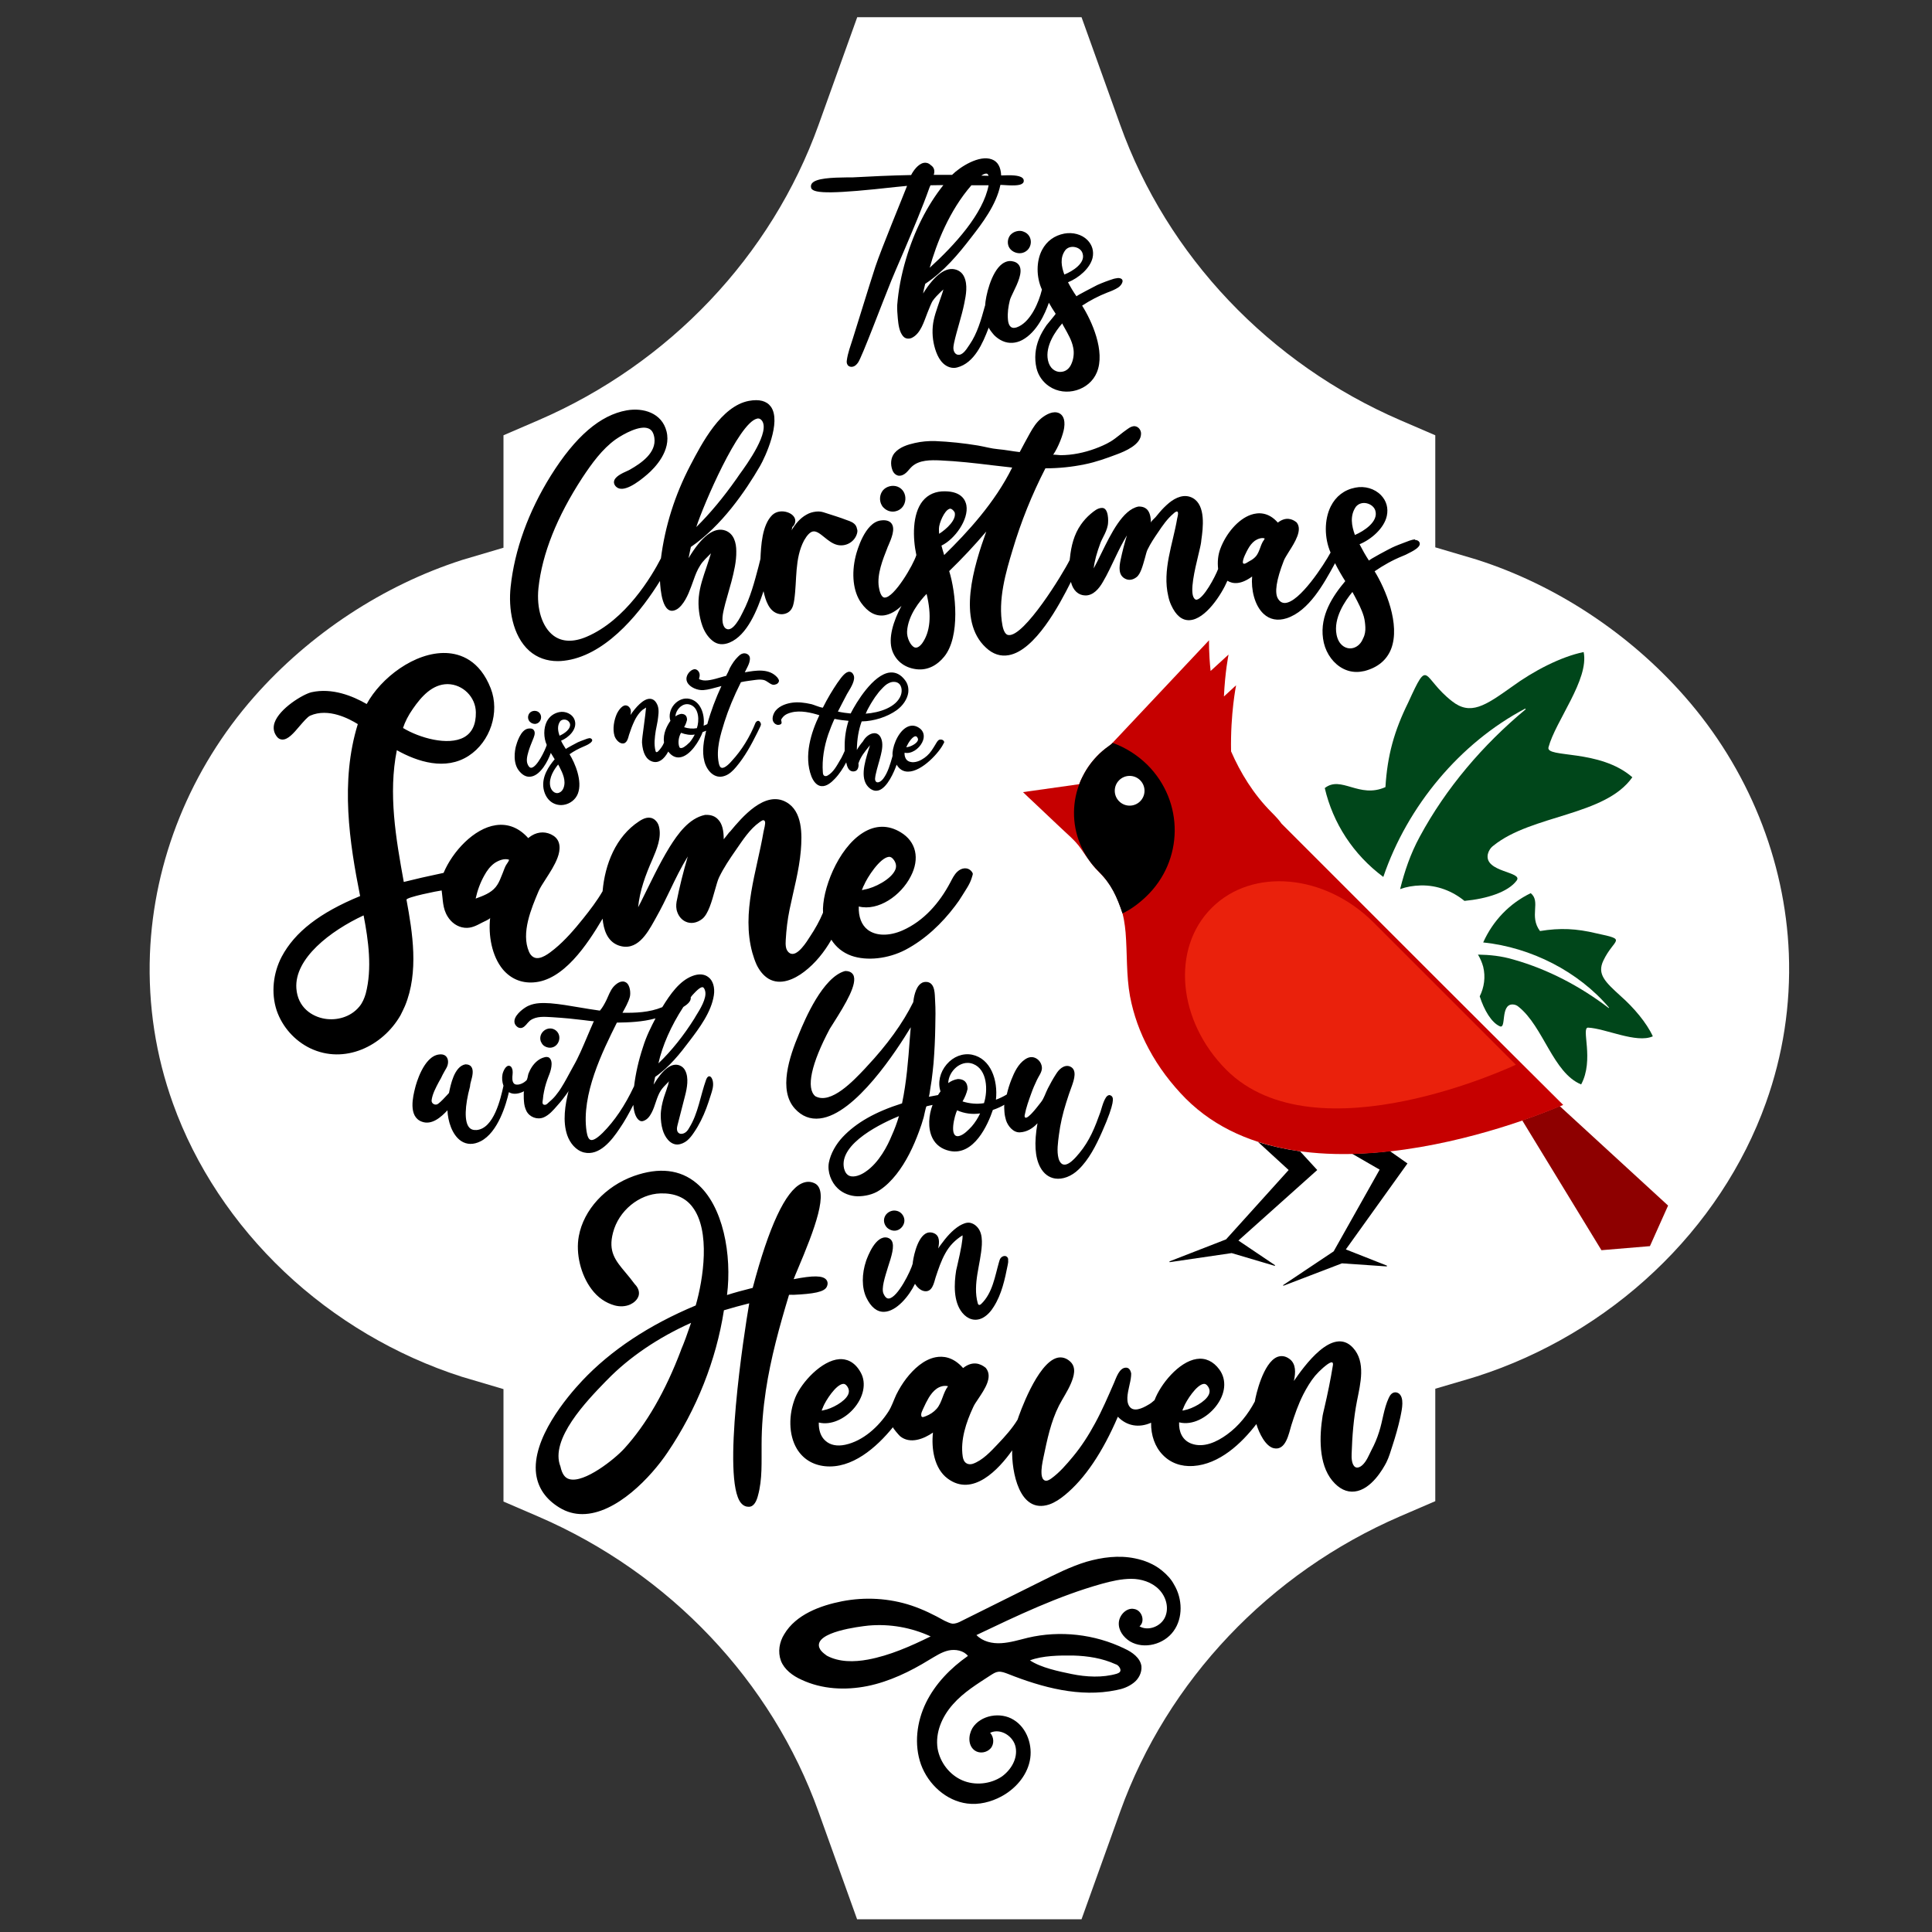
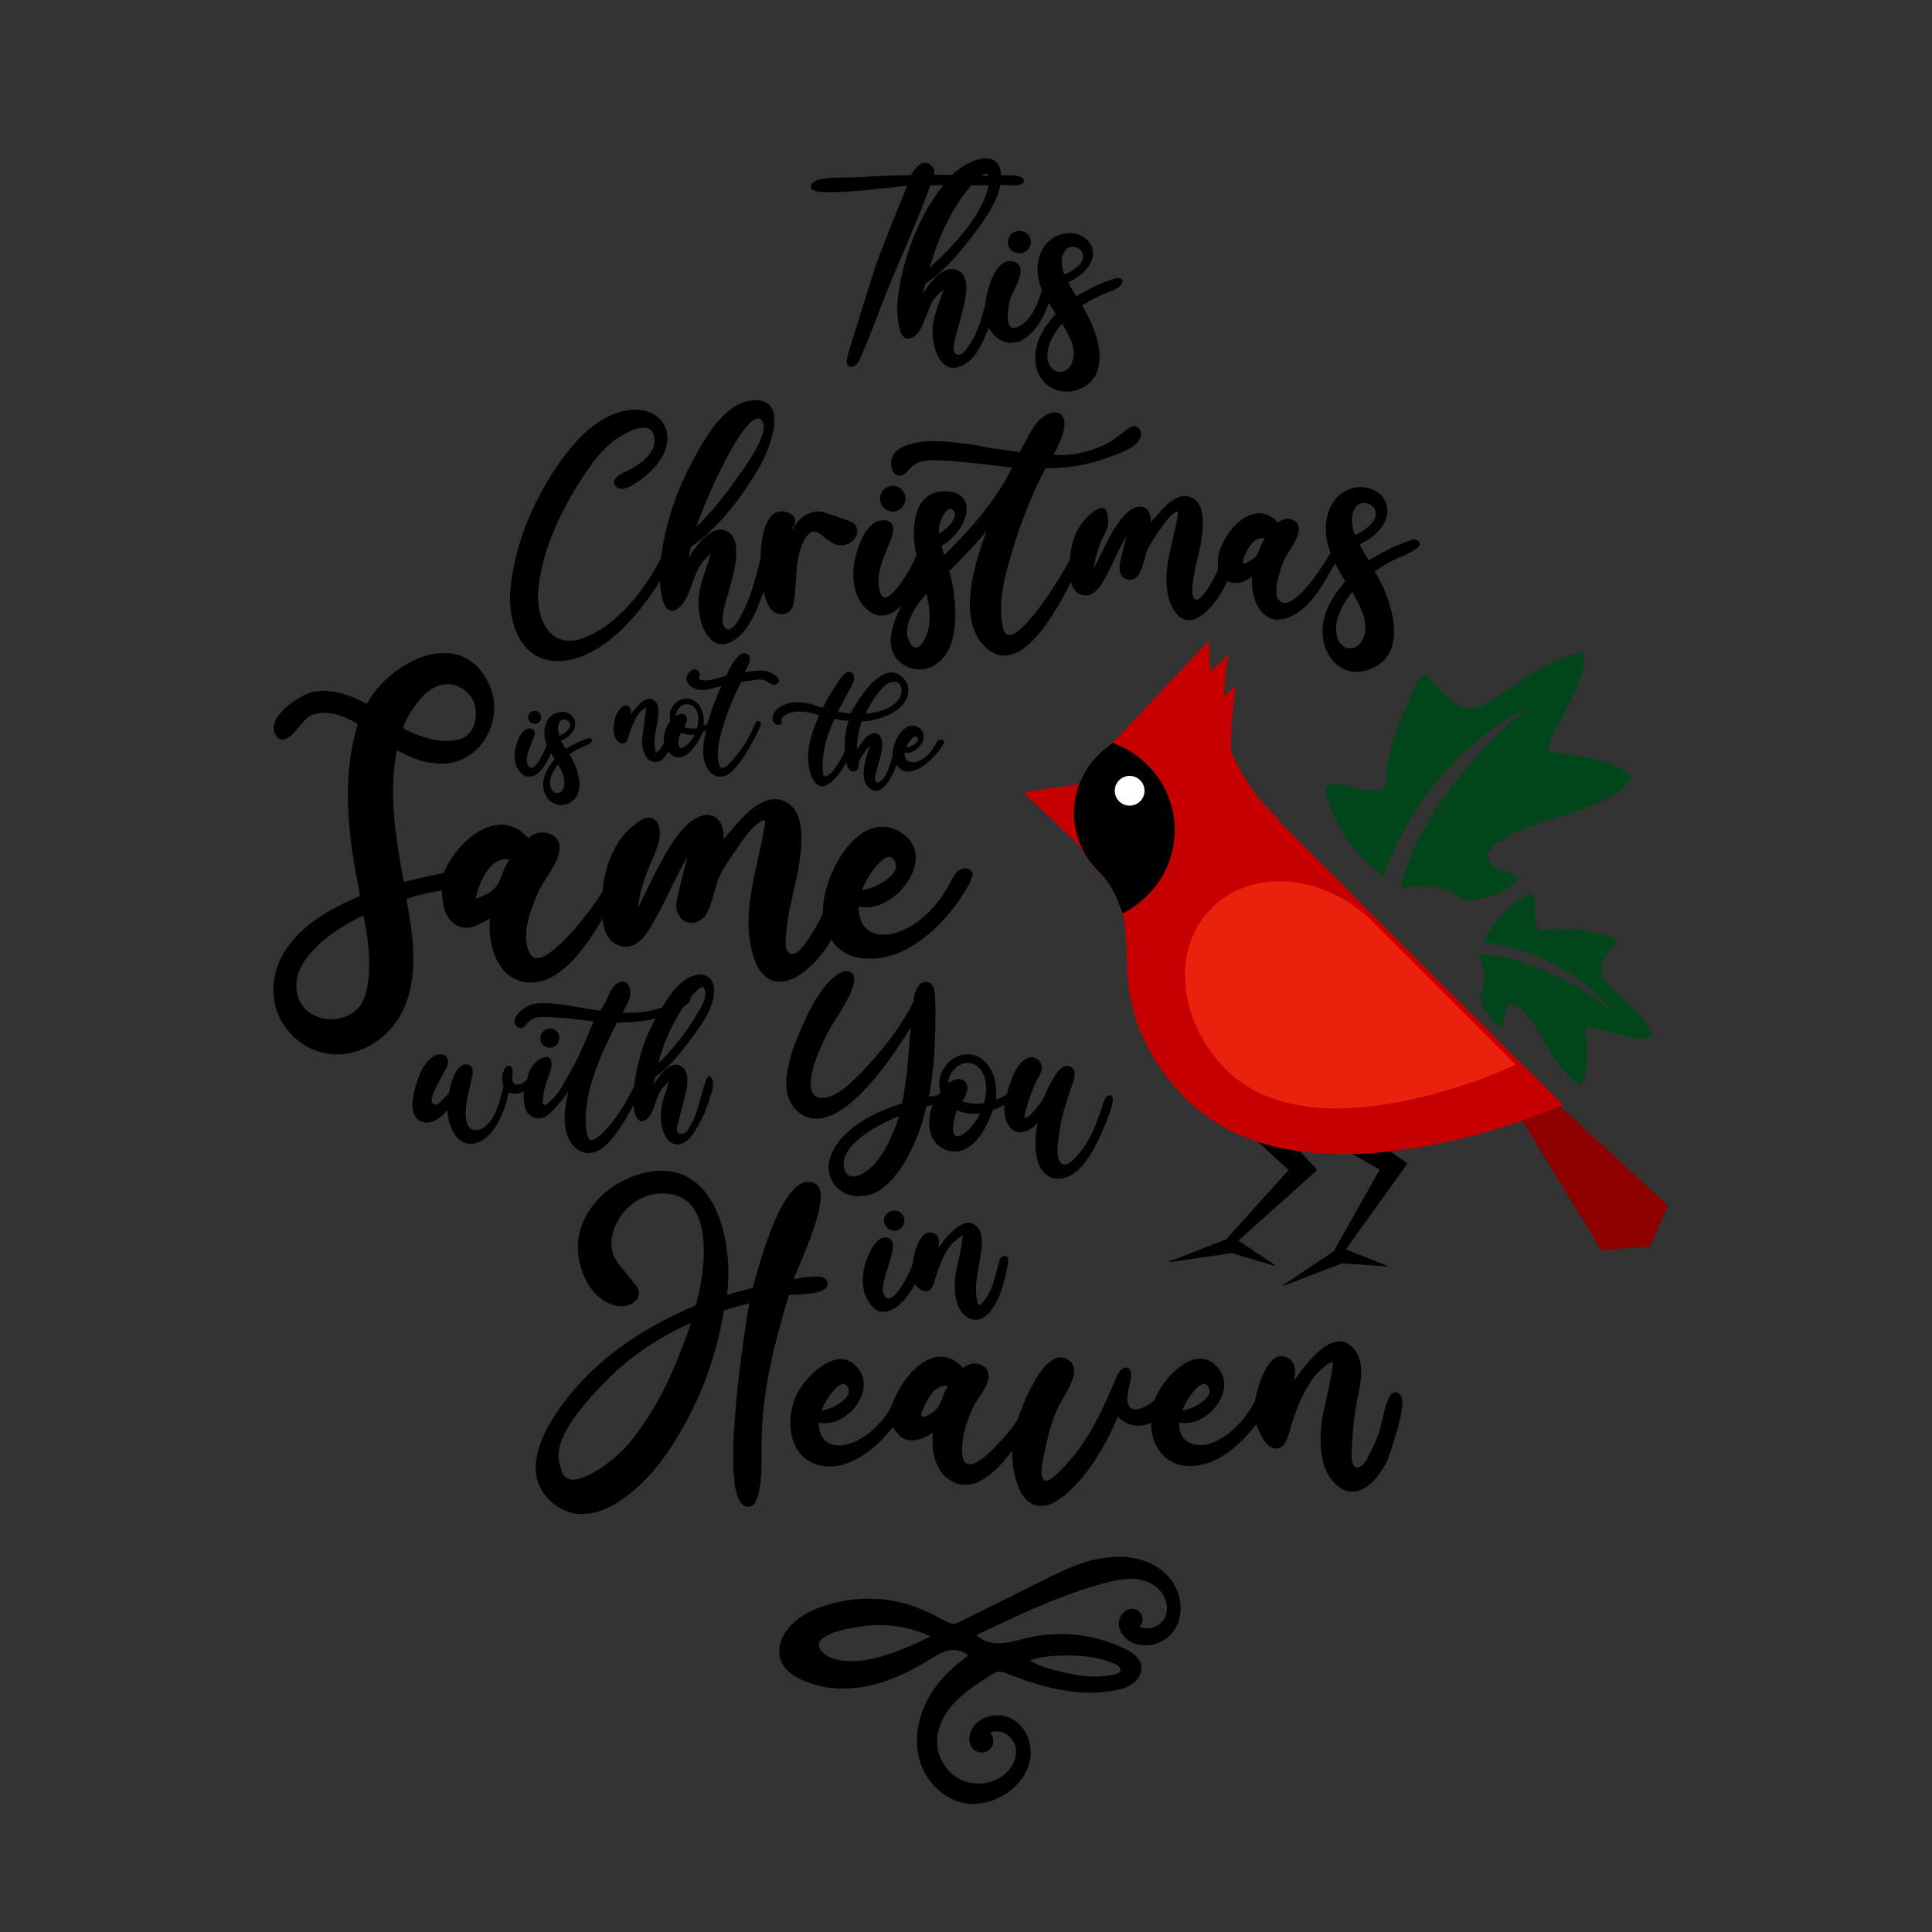
<svg xmlns="http://www.w3.org/2000/svg" version="1.1" id="Layer_1" x="0px" y="0px" width="1000px" height="1000px" viewBox="0 0 1000 1000" style="enable-background:new 0 0 1000 1000;" xml:space="preserve">
  <rect x="0" y="0" width="1000" height="1000" fill="#333333" stroke="none" />
  <style type="text/css">
	.st0{fill:#FFFFFF;}
	.st1{fill:#8E0000;}
	.st2{fill:#C60000;}
	.st3{fill:#EA210C;}
	.st4{fill:#00461A;}
</style>
  <g>
-     <path class="st0" d="M443.7,993.6l-20-55.7c-24.3-67.9-77.2-123.6-145-152.9l-18.1-7.8V719c-16-4.7-20.3-6-21.6-6.4l0,0   c-34-10.9-65.8-29.7-91.8-54.3c-26.1-24.7-46.1-54.8-57.7-87.2c-8.9-24.8-12.9-50.8-11.9-77.3c1.9-48.5,21-95.7,53.9-133.1   c28.7-32.6,66.8-57.7,107.5-70.8l0.3-0.1l21.3-6.3v-58.2l18.1-7.8c67.8-29.3,120.6-85,145-152.9l20-55.7h116.1l20,55.7   c24.3,67.9,77.2,123.6,145,152.9l18.1,7.8v58l21.3,6.3l0.3,0.1c40.7,13,78.9,38.2,107.5,70.8c32.8,37.3,52,84.6,53.9,133.1   c1,26.5-3,52.5-11.9,77.3c-11.6,32.4-31.6,62.6-57.7,87.2c-26,24.6-57.8,43.4-91.8,54.3l0,0c-0.8,0.3-4.2,1.3-21.6,6.4V777   l-18.1,7.8c-67.8,29.3-120.6,85-145,152.9l-20,55.7H443.7V993.6z" />
    <path d="M714.1,605.4l-14.2-8.2c6.6-0.2,13.1-0.6,19.5-1.4l9.1,6.4l-31.9,44.5l21.3,8.4l-0.1,0.4l-23.2-1.6l-30.3,11.6l-0.2-0.3   l26.2-17.5L714.1,605.4z M634.6,641.5l-29.3,11.4l0.1,0.4l32.1-4.7l22.3,6.6l0.2-0.3l-19-12.8l40.8-36.5l-8.9-9.7   c-7.4-1-14.7-2.6-21.7-4.8l15.8,14.5L634.6,641.5z" />
    <path d="M526.2,119.7c1.2-0.3,2.5-0.3,3.6,0.2c5.3,1.9,4.9,9.5-0.6,11c-2.4,0.6-5.2-0.4-6.6-2.4c-1.4-2-1.2-4.9,0.3-6.8   C523.8,120.7,524.9,120,526.2,119.7z M578.8,148.8c-1.7,1.1-3.7,1.9-5.6,2.6c-4.6,1.8-9,4.1-13.1,6.8c4.9,7.7,12.2,23.7,7.6,34.6   c-3.8,9.2-16.1,12.9-24.6,7.2c-3.3-2.2-5.7-5.6-6.6-9.4c-1.2-5.1-0.7-10.4,1.3-15.3c1-2.5,2.4-4.8,3.9-7c0.4-0.6,4.8-5.7,4.7-5.9   c-1.2-1.8-2.4-3.7-3.5-5.7c-2,5.7-6.2,15.2-13.8,19.3c-3.2,1.7-6.9,2-10.2,0.5c-1.6-0.7-3.1-1.8-4.3-3c-0.6-0.7-1.2-1.4-1.7-2.1   c-0.2-0.3-1.3-1.7-1.1-2c-0.1,0.2-0.1,0.4-0.2,0.6c-2.9,7.5-7.2,17.9-16.2,20.2c-2.6,0.7-5.3-0.3-7.2-2.1c-1.7-1.6-2.8-3.7-3.6-5.8   c-1.6-4.3-2.2-8.8-1.8-13.4c0.4-4.5,2.1-8.8,3.5-13c0.7-2.1,1.5-4.1,2-6.1c-0.4,0.4-0.8,0.8-1.3,1.2c-1.5,1.5-3.1,3-4.3,4.8   c-0.6,0.9-1.6,3.5-2.7,6.2c-1.7,4.2-3.4,10.7-8.1,12.9c-1.4,0.6-3,0.5-4.1-0.5c-2.4-2.3-2.8-6.6-3.1-9.6c-0.2-2.3-0.4-4.7-0.3-6.9   c0.6-7.7,2.1-15.6,4.5-23.7c4.3-14.6,11-27.9,19.4-38.4c-2.2,0-4.5,0.1-6.7,0.1c-0.1,0.3-0.2,0.6-0.4,0.9c-3.9,11-8.6,22-13.1,32.6   c-1.5,3.6-3.1,7.1-4.6,10.7c-0.7,1.7-1.4,3.3-2.1,5c-4.6,11.2-15.3,39.9-17.3,42.6c-0.6,0.8-1.2,1.5-2.1,1.9   c-0.9,0.4-2,0.4-2.8-0.2c-0.8-0.6-1.1-1.8-0.9-2.8c0.5-3.9,2-7.8,3.2-11.6c3.9-12.3,7.6-24.7,11.6-37c3.1-9.3,14.2-36.1,16.4-41.8   c-1.4,0.1-3.5,0.4-6,0.6c-31.4,3.5-42.4,3.6-43.6,0.6c-0.3-0.9-0.2-1.7,0.3-2.4c2-2.8,10.4-3.1,18.8-3.2c1.1,0,1.9,0,2.5,0   c9.1-0.5,19.7-1,30.1-1.2c1-2,3.5-5.7,6.5-6.3c0.9-0.2,2.4-0.1,3.7,1.2c1.7,1.1,2.2,2.9,1.5,5c3.2,0,6.3,0,9.5,0   c4.1-4.1,14.1-10.5,20.6-8c3,1.1,4.6,3.9,4.8,8.3c0.1,0,0.2,0,0.3,0c4.5-0.2,9-0.2,10.7,1.3c0.5,0.4,0.7,0.9,0.7,1.5   c0,0.5-0.2,1-0.6,1.3c-1.4,1.3-5.3,1.2-11.1,0.8c-0.1,0-0.3,0-0.4,0c-2.1,10.4-9.6,20.1-15.1,27.2c-6.7,8.7-14.1,17.6-23.8,24   l-0.3,1.2c-0.3,1.2-0.6,2.5-0.8,3.8c6.1-9.8,12-14,17.1-12.3c1.9,0.6,3.3,1.9,4.1,3.6c2,4.2,1,9.5,0.1,13.9   c-1.4,6.9-3.8,13.6-5.3,20.5c-0.2,1-0.4,2.1-0.3,3.1c0.3,2.6,2.5,3.9,4.7,2.2c1.6-1.2,2.6-3,3.7-4.6c3.9-5.7,5.9-12.7,7.8-19.6   l0.2-0.6c0.2-4.5,3-17.2,8.8-21.5c1.8-1.3,3.7-1.8,5.6-1.3c1.6,0.3,2.8,1.2,3.4,2.4c1.7,3.3-1,9-3.2,13.5c-0.8,1.7-1.6,3.3-1.8,4.2   c-0.8,3.2-1.3,6.6-1,9.9c0.1,1.2,0.3,2.6,1.2,3.6c1.2,1.4,3.2,0.7,4.6,0c6-3,10.1-12,11.8-19c-3-6.5-3-14.8,0.1-20.6   c2.4-4.5,6.3-7.4,11.5-8.4c4.4-0.8,9,0.4,11.9,3.3c2.5,2.5,3.5,5.8,2.7,9.3c-1.3,5.4-7.2,10.4-12.7,12.6c1.3,2.5,2.8,5,4.4,7.3   c-0.2-0.3,9.9-5.4,10.8-5.9c2.7-1.2,5.6-2.3,8.5-3.2c0.5-0.1,1.3-0.3,2.2-0.4C582.6,144,580.9,147.4,578.8,148.8z M555.5,180   c-0.7-3.8-2.8-7.3-4.7-10.7c-0.4-0.6-0.7-1.3-1-1.9c-3.4,3.9-8.9,11.6-7.4,19c0.9,4.4,3.8,6,6.1,6.1c3.2,0.1,5.2-1.9,6.2-4.5   C555.8,185.4,556,182.3,555.5,180z M556.4,127.9c-2-0.4-3.9,0.2-5,1.6c-2.9,3.9-2,8.5-0.5,12.6c4.3-1.7,10.9-5.9,9.5-10.7   C560,129.6,558.4,128.3,556.4,127.9z M511.7,95.9c-3,0-5.9,0-8.9,0c-11.5,13.2-18.1,30.2-21.6,42.7   C494.2,126.8,508.9,110.6,511.7,95.9z M511.7,91c-0.2-0.6-0.5-0.9-0.8-1.1c-0.6-0.2-1.7,0.1-3,1C509.2,90.9,510.4,91,511.7,91z    M443.6,276.1c-1.2,4.3-5.6,6.9-10,6c-2.7-0.6-4.9-2.4-7-4.1c-2.1-1.7-4.1-3.3-5.9-2.9c-1.4,0.3-2.9,1.8-4.5,4.6   c-5,9.4-3.6,20.6-5.1,30.8c-0.3,2-0.7,4.1-2.1,5.6c-1.4,1.5-3.7,2.1-5.7,1.7c-5.3-1.1-7.1-7.2-8.1-11.8   c-3.2,9.6-8.4,22.8-17.6,26.6c-3.2,1.3-6.3,1.2-9-1.1c-2.4-2-4.1-4.8-5.1-7.7c-1.6-4.5-2.3-10.2-1.8-14.9c0.5-5.3,2.3-10.4,4-15.4   c0.8-2.5,1.6-4.8,2.3-7.1c-2,2.1-4.1,3.8-5.6,6.3c-1.5,2.3-2.5,4.9-3.4,7.5c-1.7,4.6-3.2,9.4-6.3,13.1c-0.8,0.9-1.7,1.8-2.8,2.3   c-7.2,3.5-8.1-11-8.3-14.9c-9.1,14.7-25.7,36.2-46.1,40.7c-2.4,0.5-4.7,0.8-6.8,0.8c-5.7,0-10.7-1.8-14.7-5.3   c-8.9-7.9-10.9-22.3-9.7-33.1c2-19.1,9.2-39,20.8-57.6c12.7-20.3,25.6-31.4,39.3-33.8c8.5-1.5,18.2,1.3,20.6,10.9   c2.5,10-6,18.8-9.8,22.1c-5.4,4.7-12.6,9.7-16.1,6.7c-1.2-1-1.4-2.1-1.3-2.8c0.3-2.5,3.8-4.2,7.2-5.7c0.5-0.2,0.8-0.4,1-0.5   c6-3.4,13.8-8.8,12.7-16.5c-0.4-2.5-1.3-4.1-3-4.8c-4.4-1.9-12.8,2.7-17,5.6c-7,5-12.4,12.5-17.3,19.9   c-13.1,20.1-20.8,39.3-22.7,57.1c-1.1,10.6,1.9,20.2,7.8,24.6c4.4,3.3,10.3,3.5,17.1,0.6c20.2-8.6,33.6-31.1,38.5-40.6   c2.1-16.6,7.2-32.8,15.2-48.1c6-11.5,16-30.7,30.3-33.4c5.4-1,9.2,0,11.4,3c5.6,7.8-3,26.2-5.6,30.7c-7.6,13.1-19.9,31-35.8,41.9   l-0.3,1.4c-0.3,1.4-0.6,2.9-0.9,4.4c6.8-11.4,13.3-16.3,19-14.3c4.5,1.6,5.7,6.4,5.7,10.7c0.1,5.3-1.2,10.6-2.5,15.7   c-1,3.8-2.2,7.6-3.2,11.4c-0.8,3.4-2.2,7.7-1,11.1c0.3,0.8,0.7,1.5,1.4,1.9c3.5,2.1,7.6-6.3,8.7-8.6c3.9-7.5,6-15.6,8.1-23.5   c0.3-1.3,0.7-2.7,1-4c0.3-6.7,0.8-17.5,6.1-22.7c2.3-2.2,5.5-2.2,7.7-1.5c2.3,0.7,3.9,2.2,4.2,3.9c0.1,0.8,0.1,2.3-1.5,3.8   c-0.1,0.6-0.2,1.1-0.4,1.7c1.9-3.2,4.4-6.3,7.7-8.1c1.5-0.9,3.2-1.4,5-1.6c1.9-0.2,3.2,0.1,4.9,0.7c3.7,1.2,7.4,2.3,11,3.7   c1.8,0.6,3.7,1.3,4.7,2.9c0.3,0.5,0.5,1.1,0.6,1.7C443.9,274.5,443.8,275.3,443.6,276.1z M381.3,247.7c0.3-0.5,0.8-1.1,1.3-1.9   c4.1-5.6,16.4-22.7,11.6-28.3c-0.6-0.6-1.1-0.9-1.8-0.9c-0.2,0-0.4,0-0.6,0.1c-9.5,2.2-27.7,44.6-31.4,56.1   C367.5,265.8,374.4,257.5,381.3,247.7z M463.7,264.6c6.1-1.5,6.7-10.4,0.9-12.7c-2.6-1-5.8-0.2-7.6,1.9c-1.8,2.2-2,5.5-0.5,7.9   c0.3,0.5,0.6,0.9,1,1.2C459.1,264.5,461.5,265.2,463.7,264.6z M732.8,279.5c0.8,0.1,1.6,0.5,1.9,1.2c0.4,0.8,0.1,1.7-0.5,2.3   c-1.2,1.4-3.4,2.5-5,3.3c-1.1,0.6-2.1,1.1-3.2,1.5c-5.2,2.1-10,4.8-14.5,7.9c5.5,8.9,13.5,27.5,8.5,40.3   c-2.3,5.7-6.9,9.5-13.7,11.3c-1.4,0.3-2.7,0.5-4.1,0.5c-3.1,0-6-0.9-8.7-2.7c-4.6-3.1-7.9-8.5-8.7-14.6c-1.7-12,5.1-22.1,11.5-29.7   c-1.9-3-3.7-6.1-5.3-9.3l-0.3,0.6c-5.6,10.2-13.2,24.1-24.7,27.9c-4.7,1.5-8.8,0.7-12-2.3c-4.7-4.4-6.5-12.7-5.9-19.3   c-5.9,4.3-10,3.9-12.8,2.2c-3,7-11.3,20-19.6,20.4c-3.9,0.2-7.1-2.5-9.5-7.8c-0.7-1.5-1.2-3.1-1.5-4.6c-3.2-13.5,2.4-27.1,4.6-40.2   c0.1-0.6,0.9-3.1,0.1-3.6c-0.6-0.3-1.7,0.7-2.1,1.1c-3.1,2.6-5.6,6.2-7.8,9.5c-2,2.9-4,5.9-5.5,9c-0.5,0.9-0.9,2.7-1.4,4.5   c-1.1,3.8-2.2,8.2-4.3,9.8c-1.9,1.5-4,1.8-5.8,0.9c-3.8-1.8-3.2-6.3-2.5-9.7c0.9-4.3,2-8.6,3.3-12.8c-2.2,3.6-4.1,7.4-5.9,11.2   c-2.1,4.3-4.1,8.8-6.6,13c-1.9,3.3-4.9,7-9.1,6.9c-3.6-0.1-6.3-2.6-7.4-7c-6,12-18.5,35.4-32.1,37.9c-4.3,0.8-8.3-0.5-11.9-3.9   c-15.1-13.9-6.2-42.3,0.2-60.1c-6.2,7.3-12.5,14-19.2,20.5c3.4,10.8,5.9,33.9-2.6,44.3c-3.4,4.2-8.3,7.2-14.3,6.5   c-6.7-0.8-10.9-4.8-12.6-9.7c-2.2-6.4,0.6-15.3,4.8-23.1c-2.7,2.6-5.7,4.4-8.9,4.9c-4.5,0.6-8.5-1.6-12-6.5   c-4.1-5.8-5.1-14.9-2.8-24.2c0.7-2.9,4.8-17.3,12.9-18.4c2.7-0.4,4.6,0.2,5.6,1.5c2.2,2.8-0.1,8-1.6,11.5c-0.2,0.4-0.4,0.8-0.5,1.2   c-2.3,5.8-5.5,13.7-4.4,20.3c0.3,2,1.2,5.4,3,5.4c4.9,0.1,14.9-17,16.4-22c-1.9-8.8-2.2-21.2,3.3-28c2.8-3.4,6.7-5.1,11.6-5   c8.5,0.1,10.5,4.6,11,7.2c1.3,7.4-6,17.6-12.9,20.9c0.3,1.1,0.7,2.7,1.4,4.9c12-11.7,26.3-27.2,35.2-45.3c-3.5-0.4-7-0.8-10.5-1.2   c-8.9-1.1-17.8-2.1-26.8-2.5c-4.8-0.2-10.8-0.3-14.6,3.2c-1.1,1-1.9,2.2-3,3.2s-2.5,1.7-4,1.5c-1.5-0.3-2.6-1.5-3.1-2.9   c-1.1-2.9-0.9-6.4,1.1-8.8c2.6-3.1,6.9-4.4,10.5-5.2c3.5-0.8,7-1.1,10.6-1c7.4,0.3,14.8,1.1,22.1,2.3c3.5,0.6,6.9,1.6,10.4,1.9   c3.7,0.3,7.5,1.1,11.2,1.5c1.7-3.3,3.5-6.5,5.3-9.8c1.7-3,3.3-5.6,6-7.8c2.4-1.9,6.1-4,9.2-2.5c1.5,0.8,3.2,2.7,2.5,7.6   c-0.5,3.4-3,10-5.7,13.9c0.1-0.2,3.4,0.2,3.8,0.2c6.1,0,12.3-1.3,18-3.4c2.7-1,5.5-2.2,8-3.7c3.1-1.9,5.8-4.5,8.8-6.5   c1.1-0.8,2.3-1.5,3.7-1.4c1.9,0.2,3.3,2.1,3.2,4c-0.1,5.6-8.3,9-12.6,10.6c-5.3,2-10.9,4-16.4,5.1c-6.7,1.4-13.6,2.1-20.5,2.1   c-7,13.6-12.7,27.8-17,42.3c-3.3,10.9-7.8,25.9-5.2,39.2c0.6,3,1.7,4.7,3.1,4.8c8.1,1,28.1-31.6,31.7-38.9c0-0.3,0-0.7,0.1-1   c0.6-6.1,2.1-12.2,5.7-17.3c1.4-2,3.1-3.9,5-5.5c1.7-1.4,3.6-3.1,5.9-3.1c3.4-0.1,3.4,6.7,3,8.9c-0.4,2.1-1.3,4.1-2.3,6   c-0.5,1.1-1.1,2.1-1.5,3.2c-1.9,5.1-3.1,9.4-3.5,13.2c1.2-2.2,2.6-5,4-7.9c4.9-10,11-22.5,19.1-24.1c2.1-0.1,3.6,0.5,4.7,1.7   c1.2,1.4,1.8,3.6,1.8,6.7c0-0.8,1.9-2.3,2.4-2.9c0.7-0.8,1.3-1.6,2-2.4c1.5-1.8,3.2-3.5,5-5c3.4-2.8,8-4.9,12.3-2.5   c6.8,3.8,5.3,15.5,4.4,21.8l-0.1,1c-0.2,1.5-0.8,4-1.5,6.9c-1.7,7.1-4.6,19-2.1,22.2c0.5,0.7,1,0.7,1.3,0.7   c3.6-0.6,9.5-11.7,11.1-15.9c-0.4-3.6-0.1-7.3,1.2-10.6c2.8-7.5,9-15.2,15.9-17.5c3.6-1.2,8.9-1.5,13.8,4.1   c4.1-3.2,7.5-1.9,9.6-0.2l0.2,0.2c3,3.8-0.9,10.1-4.1,15.1c-1.1,1.8-2.2,3.5-2.6,4.6c-3.9,10-4.9,16.7-3,19.7   c1,1.6,2.1,2.2,3.6,2.2c7.6-0.3,20.3-20,23.6-26.1c-3.3-7.6-3.3-17.1,0.1-23.9c2.6-5.2,7-8.6,12.7-9.7c4.9-1,10,0.5,13.3,3.9   c2.8,2.9,3.9,6.7,3,10.8c-1.4,6.3-8,12.1-14.1,14.6c1.5,2.9,3.1,5.8,4.9,8.5c-0.3-0.4,10.9-6.3,12-6.8c2.1-1,4.3-1.8,6.4-2.6   c1.6-0.6,3.6-1.5,5.4-1.6C732.3,279.5,732.6,279.5,732.8,279.5z M706.7,324.6c-0.1-1.9-0.3-3.7-0.8-5.5c-1.1-3.7-2.9-7.1-4.7-10.5   c-0.4-0.7-0.8-1.5-1.2-2.2c-3.8,4.6-9.9,13.5-8.2,22.1c1,5.1,4.2,7,6.8,7.1c2.5,0.1,4.8-1.4,6.1-3.5c0.3-0.5,0.6-1.1,0.9-1.8   C706.5,328.6,706.8,326.5,706.7,324.6z M707.4,260.5c-2.2-0.5-4.3,0.2-5.6,1.8c-3.2,4.6-2.2,9.9-0.5,14.6c4.7-2,12.2-6.9,10.6-12.5   C711.4,262.5,709.6,261,707.4,260.5z M646.8,290.4c1.2-0.6,2.3-1.4,3.2-2.4c1.2-1.4,1.8-3.2,2.4-4.8c0.3-0.8,0.6-1.7,1-2.4   c0.3-0.7,1.1-1.5,1.2-2.1c-1.6-0.6-3.8,0.3-5.1,1.2c-1.5,1.1-2.6,2.6-3.5,4.2c-0.4,0.7-3.3,5.9-2.6,7.4   C644,292.5,646.1,290.7,646.8,290.4z M479.6,307.4c-3.4,3.5-9.6,11-10.1,19.4c-0.2,3.3,1.8,7.5,3.9,8.3c1.2,0.4,2.5-0.3,3.9-2.1   C481.5,327.1,482.3,318.5,479.6,307.4z M494.1,265.1c-1-1.5-1.8-1.8-2.3-1.8c-0.2,0-0.3,0-0.4,0.1c-2.6,0.8-5.4,7.5-5.4,10.2   c0,0.9,0,1.8,0.1,2.7C490,273.8,495.3,268.9,494.1,265.1z M277,374.7c3.2-0.3,4.2-4.6,1.5-6.3c-1.2-0.7-2.9-0.6-4,0.3   c-1.1,0.9-1.5,2.6-0.9,3.9c0.2,0.4,0.4,0.8,0.8,1.1C275.1,374.4,276.1,374.7,277,374.7z M305.4,382.1c0.8,0.1,1.5,0.9,0.9,1.7   c-0.9,1.2-2.8,2-4.2,2.6c-2.6,1.1-5.1,2.4-7.3,4c2.8,4.5,6.8,13.9,4.3,20.4c-1.2,3.1-4.1,5.3-7.4,5.8c-2.6,0.4-5.3-0.4-7.2-2.2   c-1.8-1.7-2.8-4-3.2-6.4c-0.9-6,2.6-11.2,5.8-15c-0.7-1.1-1.3-2.2-2-3.3c-1.5,4.3-5.2,11.2-9.9,12.2c-2.2,0.5-4.3-0.3-6.2-2.5   c-3.8-4.2-2.5-11-2-13c0.4-1.5,2.4-8.8,6.5-9.3c1.4-0.2,2.3,0.1,2.8,0.8c1.1,1.5,0,3.7-0.6,5.2c-0.8,2-1.6,3.9-2.2,6   c-0.6,2.1-1.3,4.7-0.3,6.7c0.8,1.7,1.6,1.6,1.8,1.6c3-0.3,7.2-9.2,8-11.8c-1.7-3.8-1.7-8.7,0-12.1c1.3-2.6,3.6-4.3,6.4-4.9   c3.3-0.7,7.1,1,8.1,4.3c1.4,4.6-3.2,8.9-7.1,10.5c0.7,1.5,1.6,2.9,2.5,4.3c-0.1-0.2,5.6-3.2,6.2-3.5c1.1-0.5,2.2-0.9,3.3-1.3   c0.8-0.3,1.7-0.7,2.6-0.8C305.2,382,305.3,382,305.4,382.1z M289.5,396.8c-0.2-0.4-0.4-0.7-0.6-1.1c-1.9,2.3-5,6.8-4.1,11.2   c0.4,2.1,2.3,4.3,4.6,3.4c1.1-0.4,1.9-1.4,2.3-2.5C293.1,404,291.2,400.1,289.5,396.8z M292.7,372.5c-1.1-0.2-2.2,0.1-2.8,0.9   c-1.6,2.3-1.1,5-0.3,7.4c2.4-1,6.1-3.5,5.4-6.3C294.6,373.5,293.8,372.7,292.7,372.5z M398.6,353.8c-0.9-0.5-1.7-1.2-2.6-1.6   c-1.5-0.6-3.2-0.5-4.8-0.3c-2.6,0.4-5.2,0.6-7.7,1.2c-3.8,7.6-6.5,14.2-8.5,20.5c-2.1,6.7-4.4,14.2-3,21.2c0.2,1.1,0.6,2.4,1.5,2.6   c1.6,0.5,4.5-2.6,5.4-3.7c5-5.4,9.2-12.2,12.2-19.7l0.1-0.1c0.5-0.7,1-0.8,1.3-0.8c0.7,0.1,1.1,0.8,1.3,1.4   c0.2,0.5-0.1,1.2-0.3,1.6c-0.5,1.1-1.1,2.2-1.6,3.3c-3.1,6.2-6.4,12.3-10.9,17.6c-1.6,1.9-3.5,3.8-5.9,4.6   c-5.3,1.9-9.3-2.8-10.5-7.5c-1.4-5.3-0.3-10.9,0.9-15.9c-0.6,0.3-1.2,0.5-1.8,0.7c-1.6,4.4-6.4,12.4-11.8,13.1   c-2.2,0.3-4.3-0.7-6-3c-2.4,4.4-5.2,6.1-8.2,5.2c-3.2-1-5-4.3-5.4-9.8c-0.1-1,0.4-4.5,1.1-9.8c0.4-3.1,0.9-6.8,1-8.4   c0,0.1-1.6,1-1.8,1.2c-0.6,0.5-1.1,1-1.6,1.6c-1,1.2-1.9,2.6-2.6,4.1c-1.1,2.3-2,4.7-2.8,7.2c-0.5,1.8-1.1,4.8-3.6,4.5   c-1.7-0.2-3.3-2.1-3.9-3.8c-1.2-3.8-0.2-8.5,1.2-11.6c0.2-0.4,2.1-4.2,4.4-4.3c0.7,0,1.6,0.2,2.4,1.5c0.6,0.9,0.5,2.2,0.2,3.5   c2.6-3.8,6.7-8.6,10.2-8.4c1.7,0.1,3,1.2,3.9,3.5c0.9,2.5,0.3,5.4,0,7.9c-0.3,1.8-0.7,3.5-1,5.2c-0.5,3.4-1,6.9-0.1,10.4   c0.5,1.8,2.3-0.9,2.7-1.4c0.7-0.9,1.3-1.9,1.7-3c-0.7-4.7,1.7-8.9,3.3-11.2c-0.9-2.7-0.2-5.9,1.9-8.4c2.1-2.4,5-3.6,7.9-3   c5.8,1.2,8.1,7.9,7.4,13.9c0.6-0.2,1.3-0.5,1.9-0.8c1.8-6.6,4.3-13.2,7.3-19.7c-0.5,0.1-1,0.3-1.5,0.4c-2.6,0.7-5.2,1.5-7.9,1.7   c-2.9,0.2-7-1.4-8.3-4.1c-1.1-2.2,0.2-4.7,2-6c0.6-0.4,1.4-0.8,2.1-0.7c1,0.1,1.9,1,2.2,2c0.2,0.7,0.2,1.5,0,2.2   c0,0.3-0.3,0.7-0.1,0.9c0.1,0.2,0.8,0.3,1,0.4c2.5,0.9,6.7-0.3,10.1-1.3c1.1-0.3,2-0.6,2.9-0.8l0.4-0.9c0.6-1,1-2.1,1.5-3.2   c0.6-1.1,1.2-2.1,1.9-3.1c0.7-1,1.4-1.8,2.2-2.6c0.8-0.8,1.6-1.6,2.8-1.8c1.2-0.2,2.5,0.3,3.1,1.3c0.4,0.6,0.4,1.4,0.3,2.2   c-0.2,1.6-1,3.1-1.7,4.5c-0.3,0.6-0.6,1.2-0.9,1.8c5.6-1,12.5-2.2,16.8,2.6c0.4,0.5,0.8,1.1,0.9,1.7c0,1-1,1.9-2,2c0,0,0,0,0,0   C400.4,354.7,399.4,354.3,398.6,353.8z M351.7,386.8c0.2,0.3,0.5,0.4,0.8,0.4c0.7,0,2-0.5,4.5-3c1-1.2,1.9-2.6,2.6-4   c-2.3,0.4-4.8,0-7.1-0.9C351.3,381.3,350.7,384.6,351.7,386.8z M357.4,364.8c-2.4-0.9-4.2,0.2-5.2,1c-1.5,1.3-2.5,3.1-2.6,5   c0.9-0.7,1.9-1.1,3-1.3c0,0,0,0,0,0c2,0,3,1.1,3,3l0,0.1c-0.3,1.3-0.8,2.6-1.5,3.8c2.1,0.7,4.4,0.9,6.6,0.5l0,0   C362,373.1,361.9,366.5,357.4,364.8z M488.6,383.7c0.2,0.4,0.1,0.8-0.2,1.1c-2,4.4-11.1,14.6-18.4,14.6c-2.5,0-4.5-1.2-5.9-3.6   c-1.3,3.7-4.8,11.9-9.3,13.3c-0.5,0.1-0.9,0.2-1.4,0.2c-1,0-2-0.4-3-1.1c-5.7-4.3-2.9-13.3-0.9-19.9c0.3-0.9,0.6-1.8,0.8-2.6   c-0.2,0.3-0.4,0.5-0.6,0.8c-2.1,2.6-4.2,5.1-5.4,8.7l0.1,0.6c0,1.2-0.3,2.2-0.9,2.8c-0.5,0.5-1.2,0.7-2,0.7   c-2.3-0.1-3.1-2.6-3.5-4.7c-1.6,3-3.5,6-5.9,8.5c-1.7,1.8-4.2,4-6.8,3.8c-2.7-0.1-4.4-2.8-5.3-5c-4.1-10.7-0.1-23,4.1-31.7   c-4.1-1.3-9.8-2.7-14.6-1.4c-2.6,0.7-4,1.6-5.2,3.7c0,0.1,0.1,0.4,0.1,0.6c0.1,0.4,0.3,1,0,1.5c-0.4,0.5-1.2,0.6-1.8,0.6l-0.1,0   c-1.5-0.3-2.1-1.3-2.4-2c-0.6-1.6,0.2-3.9,1.3-5.3c2.3-2.9,6.4-3.9,8.7-4.2c2.9-0.4,6.1-0.1,10,0.8c0.7,0.2,1.5,0.5,2.3,0.8   c1.2,0.4,2.4,0.9,3.5,1c2.5-5,5-9.1,7.5-12.8l0.3-0.4c2-2.9,4.1-5.6,6.1-5.4c0.9,0.1,1.5,0.6,2,1.7c1.1,2.4-1.2,6.2-2.9,9   c-0.4,0.6-0.7,1.2-0.9,1.6c-1.4,2.7-2.9,5.5-4.3,8.3c2.2,0.5,4.4,0.8,6.6,1c2.8-5.6,11.7-20.3,20.3-21.2c3-0.3,5.6,1,7.8,3.9   c1.5,1.9,2,4.2,1.7,6.6c-0.5,3.3-2.8,6.7-6,9c-4.9,3.5-11.8,5.7-18.1,5.8c-1.6,4.4-2.4,9.1-2.5,14.8c0.9-1.6,2-3.1,3.2-4.5   c1.1-2.1,3.5-4.2,5.9-4.2c1.1,0,2.5,0.5,3.4,2.5c1.2,2.7,0.6,6.1-0.1,8.9c-0.8,3.3-1.9,6.5-2.6,9.8c-0.2,1.1-0.9,3.4,0.4,4.1   c0.7,0.4,2.1,0,3.5-1.8c2.4-3.2,3.6-7.6,4.7-11.4l0.1-0.5c-0.4-3.7,2.3-11.5,6.8-14.4c2.2-1.4,4.5-1.5,6.7-0.1   c2.7,1.6,3.4,4.6,1.8,7.7c-1.7,3.4-5.7,6.1-9.1,5.3c-0.1,1.3,0.2,2.7,1.1,3.7c0.9,1,2.5,1.3,3.7,1.2c1.4-0.1,2.8-0.6,4-1.3   c2-1.1,3.8-2.7,5.1-4.6c0.8-1.1,1.4-2.2,2.1-3.3c0.5-0.8,1.3-2.5,2.4-2.5C487.6,382.7,488.3,383.1,488.6,383.7z M475,383.4   c0.3-0.6,0.2-1.1-0.2-1.7c-0.3-0.5-0.6-0.6-0.9-0.6c0,0-0.1,0-0.1,0c-1.6,0.1-3.8,3.6-4.4,5l0,0c-0.1,0.2-0.2,0.5-0.3,0.7   c0.2,0,0.3-0.1,0.5-0.1C471.3,386.5,474.3,385,475,383.4z M451.9,362.4c-0.8,1.2-1.5,2.4-2.2,3.7c-0.3,0.6-0.7,1.2-1,1.9   c-0.1,0.2-0.5,1.4-0.7,1.4c7.2-0.5,16-3.3,18.3-9.6c0.9-2.6,0.4-6.2-2.8-6.8c-1.2-0.2-2.4,0-3.5,0.6c-1.1,0.5-2,1.3-2.9,2.2   c-1.1,1.1-2.2,2.3-3.1,3.6C453.3,360.2,452.6,361.3,451.9,362.4z M437.2,385.9c0-4.4,0.7-8.7,2-12.8c-2.4-0.2-4.8-0.5-7.2-1   c-0.2,0-1.6,3.6-1.8,4c-0.5,1.3-1,2.6-1.5,4c-2.1,6.2-3.3,13-2.8,19.6c0,0.5,0.1,1.1,0.4,1.5c0.5,0.7,1.5,0.6,2.1,0.2   c3-1.7,4.8-5.2,6.5-8.1c0,0,0.6-1,0.6-1c0.6-1.2,1.2-2.4,1.7-3.6C437.2,387.7,437.2,386.8,437.2,385.9z M502.9,454.6   c-1,3.2-3,5.9-4.7,8.7c-1.2,2-2.5,3.9-3.9,5.7c-6.8,9-15.4,17.2-25.6,22.6c-9,4.7-20,5.9-28,3.1c-4.5-1.6-8-4.5-10.4-8.3   c-3.6,6.3-8.3,12.2-14.1,16.6c-5.1,3.9-12.3,7.2-18.4,3.6c-2.8-1.7-4.8-4.4-6.2-7.3c-0.9-2-1.6-4.1-2.2-6.2   c-5.7-20.9,2.3-42,5.8-62.6c0.2-1.2,1.2-4.3,0.7-5.4c-0.7-1.3-2,0-2.8,0.5c-5,3.5-8.7,9.3-12.1,14.2c-3.2,4.6-6.4,9.3-8.8,14.3   c-0.7,1.4-1.4,4-2.2,6.8c-1.6,5.7-3.4,12.2-6.5,14.7c-2.8,2.2-6,2.7-8.7,1.4c-1.9-0.9-3.4-2.6-4.2-4.8c-0.7-1.8-0.7-3.7-0.4-5.5   c1.5-7.6,3.4-15.2,5.8-23.4c-3.4,5.5-6.3,11.4-9.1,17.3c-2.3,4.8-4.7,9.7-7.3,14.3l-1,1.8c-3.6,6.4-9,16.1-18.6,12.6   c-5.8-2.2-7.6-8.3-8.1-13.8c-8,13.5-20.3,32.1-35.9,33c-6.3,0.4-11.7-2-15.7-6.7c-5.8-7-7.6-17.8-6.6-26.7c-0.1,0.6-3.3,2-3.9,2.3   c-3.1,1.6-5.8,3.2-9.4,2.8c-3.7-0.4-6.8-2.7-8.7-5.8c-2.7-4.3-2.4-8.8-3.1-13.5c-1.9,0.2-18.4,3.5-18.2,4.8   c3.1,16.9,6.5,37.4-0.8,55c-0.7,1.6-1.5,3.2-2.3,4.8c-9.3,16.2-29.1,25.5-46.7,17.1c-8.1-3.9-14.5-11.1-17.4-19.6   c-3-9.1-1.8-19.4,2.6-27.8c6.8-12.8,19.7-22.8,40.6-31.4c-5.5-27.6-10.4-59.3-1.2-89c-4.5-2.8-15.2-8.5-24.6-4.4   c-1.4,0.6-3.5,3.1-5.5,5.4c-3.2,3.8-6,7-8.9,7c-1.1,0-2.1-0.5-2.8-1.4c-1.7-2.1-2.2-4.6-1.3-7.3c2.5-7.4,14.8-14.8,19.1-15.8   c10.7-2.4,21.3,1.9,28.6,6.1c7.3-13.5,24.9-27,41.1-26.4c7.4,0.3,17.4,3.7,23.1,18.3c4.8,12.3-0.2,27.6-11.4,34.9   c-12,7.8-26.5,3.1-37.2-2.9c-4.5,22.5-0.5,45.7,3.6,68.2c5.5-1.4,12.5-3,20.6-4.7c4.6-11,15.7-23.1,27.1-24.7   c6.3-0.9,12,1.4,16.7,6.7c0.6-0.5,1.2-0.9,1.8-1.3c3.6-2.2,7.8-2.2,11.3,0.1c3.9,2.6,3.6,7.3,2.1,11.3c-1.5,4-3.9,7.6-6.2,11.2   c-1.5,2.3-2.9,4.5-3.6,6.1c-3.8,9-9.2,21.7-5,31.4c0.5,1.2,1.3,2.3,2.5,2.9c3.4,1.7,8.2-2.3,10.7-4.3c5.5-4.5,10.3-10.1,14.8-15.7   c3.6-4.5,7.2-9.2,10.1-14.2c1.2-13.9,6.8-28.3,18.9-36.2c2.4-1.6,5.4-2.9,8.1-0.8c1.1,0.9,1.9,2.2,2.2,3.6   c1.4,5.7-1.2,11.7-3.4,16.9c-3.5,7.9-6.6,16.2-7.4,24.8c0.5-0.9,0.9-1.8,1.4-2.7c4.8-9.6,9.3-19.4,14.9-28.5   c4.2-6.7,10-14.9,18.3-16.6c3.1-0.2,5.4,0.7,7,2.6c1.9,2.1,2.7,5.4,2.7,10c0.9-1.1,1.8-2.2,2.7-3.4l0.7-0.7   c5.9-7.1,17.9-21.4,29-15.1c8.4,4.7,8.2,16.7,7.5,25.1c-0.9,10.4-3.7,20.2-5.8,30.4c-1.1,5.3-1.7,10.5-2,15.8   c-0.1,1.2-0.1,2.5,0.1,3.7s0.8,2.4,1.9,3.1c3.8,2.5,9-6.1,10.6-8.6c2.6-3.9,4.9-8,6.7-12.3c-0.7-11.2,7.5-33.2,20.7-41.4   c6.4-4,13.1-4.1,19.5-0.2c8,4.8,10,13.6,5.2,22.8c-5.1,10-16.8,18.1-26.9,15.6c-0.2,5.3,1.4,9.6,4.7,12.1c4.3,3.2,11,3.3,17.9,0.3   c11.1-4.9,19.2-14.3,24.8-24.9c1-1.9,2-4,3.6-5.5c2.2-2.1,5.5-2.6,7.5,0c0.2,0.3,0.4,0.6,0.5,0.9   C503.6,452.4,503.3,453.4,502.9,454.6z M446.1,460.7c0.5-0.1,0.9-0.1,1.4-0.3c5-0.8,13.6-5.2,15.8-10c0.8-1.7,0.6-3.4-0.5-5.1   c-1-1.5-1.9-1.8-2.5-1.8c-0.1,0-0.2,0-0.2,0c-4.6,0.4-11.3,10.7-13,14.9l-0.1,0.1C446.7,459.2,446.4,459.9,446.1,460.7z    M208.6,376.8c8.4,5.1,23.3,9.4,31.6,4.8c4.1-2.3,6.2-6.6,6.1-12.9c-0.1-7.9-6.7-14.5-14.6-14.6c-7.9,0-13.6,6.4-18,12.8v0   C211.3,370.3,209.6,373.7,208.6,376.8z M188.2,473.8c-17.2,8-35.9,22.3-34.8,37.8c0.7,9.9,8.1,14.6,14.7,15.7   c6,1,13.3-0.7,17.9-6.3c1.6-1.9,2.6-4.3,3.3-6.7C192.7,501.3,190.7,486.8,188.2,473.8z M260.2,451.9c0.5-1.2,0.9-2.5,1.5-3.7   c0.5-1,1.6-2.2,1.8-3.2c-2.4-0.9-5.6,0.4-7.6,1.8c-2.2,1.6-3.9,3.9-5.2,6.3c-2.1,3.7-3.6,7.8-4.5,12c3.8-1.4,7.8-2.8,10.4-6   c1.2-1.5,2-3.2,2.7-5C259.6,453.4,259.9,452.6,260.2,451.9z M284.7,542.3c4.7-0.1,6.6-6.4,2.8-9.1c-3.9-2.7-9.1,1.3-7.6,5.8   c0.3,0.7,0.7,1.4,1.3,2C282.1,541.8,283.4,542.3,284.7,542.3z M369.5,515.1c-1.3,8.7-7.5,17-12.6,23.7   c-4.8,6.4-10.5,13.6-17.8,18.6l-0.2,1c-0.2,1-0.4,2-0.6,3c4.8-8,9.3-11.4,13.3-10c1.4,0.5,2.5,1.5,3.1,2.8c1.9,3.8,0.9,9-0.1,12.9   c-1.3,5.1-2.6,10.1-3.9,15.2c-0.4,1.4-0.7,3.6,1,4.4c1,0.4,2.1,0.1,3-0.5c0.9-0.6,1.5-1.5,2-2.4c4.7-7.5,5.8-16.7,8.8-25   c0.3-0.7,0.7-1.6,1.5-1.7c0.8-0.1,1.3,0.7,1.6,1.4c0.2,0.4,0.3,0.9,0.4,1.4c0.4,2.4-0.4,4.7-1.1,6.9c-0.7,2.3-1.5,4.6-2.3,6.8   c-1.7,4.5-3.8,8.8-6.5,12.7c-1,1.5-2.1,2.9-3.5,4.1c-1.4,1.1-3.1,1.9-4.9,2c-4,0.1-6.7-4.1-7.7-7.6c-0.7-2.3-1-5-1-7.4   c0-3.1,0.7-6.3,1.6-9.3c0.4-1.4,1-2.8,1.4-4.1c0.2-0.8,0.5-1.6,0.8-2.4c0.1-0.5,0.3-1.7,0.6-2c-0.3,0.3-0.7,0.7-1,1   c-1.2,1.2-2.4,2.4-3.4,3.9c-2.2,3.5-2.8,7.8-4.7,11.4c-1,1.9-2.2,3.6-4.3,4.3c-1.2,0.4-2.1-0.1-2.9-1c-1.6-1.9-2.1-4.9-2.3-7.3   c-2.2,4.3-4.5,8.5-7.2,12.4c-3.9,5.8-10.3,14.2-18.4,12.2c-4.2-1.1-7.2-4.9-8.6-8.9c-2.5-7.3-1.1-15.7,0.7-23   c-0.2,0.6-0.9,1.4-1.3,2c-0.5,0.7-1,1.4-1.5,2c-1,1.3-2,2.5-3.1,3.7c-2,2.3-4.2,4.9-7.1,6.1c-3.3,1.3-7.2-0.2-8.8-3.3   c-0.8-1.6-1.2-3.3-1.3-5.1c-0.1-0.9-0.1-1.8-0.1-2.7c0-0.3-0.1-2.3,0.2-2.5c-2.7,1.4-5.7,1.9-7.9,0.5c-1.4,6.2-5.6,20.8-14.6,25.4   c-3.7,1.9-7.2,1.8-10.1-0.1c-4.8-3.2-6.9-10.5-7.1-15.9c-3.2,3.4-8,7.8-13.2,5.9c-7.3-2.6-4.6-13.3-3.5-17.6   c0.4-1.7,4.3-16.2,12.3-17.2c2.8-0.4,3.9,1,4.3,1.9c0.7,1.4,0.5,3.5-0.5,5.2c-0.6,1.1-1.3,2.2-1.9,3.4c-0.5,1.2-1.2,2.4-1.9,3.6   c-1.7,3.2-3.4,6.4-3.8,9.6c-0.2,1.8,2,2.9,3.4,1.8c1.7-1.3,3.2-3,4.7-4.6c0.3-0.3,0.6-0.7,0.9-1c0.8-4,2.7-13.8,8.5-14.8   c1.4,0,2.4,0.4,3,1.2c1.4,1.8,0.6,5-0.1,7.5c-0.3,1-0.5,2-0.5,2.5l0,0.2c-2.8,10.3-3,18.3-0.5,21.2c0.9,1.1,2.2,1.5,3.9,1.4   c8.9-0.8,12.4-16.1,13.9-22.9c-0.7-1.9-0.9-4.1-0.5-6c0.3-1.4,1.7-4.9,3.7-4.3c0.6,0.2,1,0.7,1.2,1.3c0.6,1.3,0.3,2.9,0.2,4.3   c-0.1,1.7,0.1,4,2.2,4.1c1.8,0.1,3.7-0.9,5-2.1c0.7-0.7,0.8-2.6,1.1-3.5c0.5-1.3,1.1-2.5,1.9-3.7c1.5-2.2,3.6-4.1,6.2-4.8   c0.9-0.3,2-0.4,2.8,0.3c2.2,2,0.6,7-0.4,9.3c-1,2.6-1.9,5.3-2.4,8c-0.3,1.4-0.5,2.7-0.6,4.1c-0.1,0.7-0.5,2.3,0.3,2.7   c0.4,0.2,0.9,0.2,1.4,0c0.4-0.2,0.8-0.6,1.1-0.9c1.3-1.1,2.5-2.2,3.6-3.5c1.1-1.4,2.2-2.8,3.1-4.3c1.9-3,3.5-6.1,5.2-9.2   c0.4-0.8,0.8-1.5,1.1-2c2.7-4.7,4.8-9.8,6.9-14.7c1.2-2.8,2.4-5.7,3.7-8.6c-0.1,0.3-4.8-0.5-5.4-0.5c-2.4-0.3-4.8-0.5-7.2-0.8   c-3-0.3-6-0.5-9-0.7c-3.8-0.2-8.1-0.7-11.4,1.7c-0.4,0.3-0.9,0.9-1.4,1.4c-0.9,1.1-2,2.4-3.4,2.5c-0.8,0-1.5-0.2-2.2-0.9   c-0.9-0.8-1.3-1.9-1.1-3.1c0.5-3.3,5.3-6.7,7.2-7.5c3.7-1.7,7.7-1.5,11.4-1.3c5,0.4,10,1.3,14.8,2.1c3.5,0.6,7.2,1.2,10.8,1.7   c1.4-1.6,2.4-3.5,3.4-5.5c1.1-2.3,1.9-4.8,3.6-6.8c1.6-1.8,4.2-3.7,6.5-2.3c2.2,1.3,2.5,5.6,2,7.5c-0.8,2.9-2.4,5.6-3.8,8.2   c6.6,0.1,13.8-0.1,20.6-2.9c4.2-6.9,9-13.6,15.5-16.1c3.3-1.3,6.3-1.1,8.4,0.6C369,507.5,370.1,511.1,369.5,515.1z M353.7,521.2   c-6.4,9.8-10.9,20.1-12.9,29.2c6.9-6.6,13.2-14.6,18.6-23.2l0.7-1.2c2.2-3.5,5.8-9.3,4.9-13c-0.2-0.8-0.6-1.8-1.2-2   c-0.6-0.2-1.9,0.3-4.5,3.1c-0.7,0.7-1.3,1.4-1.8,2.1C357.9,518.5,355.1,520.3,353.7,521.2z M319.3,529.3   c-7.5,15-18.5,37.3-15.7,56.3c0.4,2.6,1.1,4.1,2.1,4.4c0.9,0.3,2.6-0.1,6.2-3.6c6.1-6.1,11.5-14,16.3-24.2   c0.8-6.5,2.3-13.3,4.6-20.2c1.7-5.6,4.3-10.7,6.5-14.9C332.4,529,325.4,529.2,319.3,529.3z M575.6,567.6c0.5,0.6,1.8,2.5-5.2,18.3   c-3.1,7-6.8,14.3-12.1,19.4c-3.7,3.6-8.3,5.3-12.2,4.7c-3.2-0.5-5.9-2.5-7.7-5.9c-2.7-5.1-3.2-12.5-1.4-22.7   c-2.4,2.6-5.4,4.5-9.1,4.7c-3.5,0.2-6.3-3.4-7.2-6.3c-0.4-1.3-0.7-2.8-0.8-4.2c0-0.5-0.3-3.5,0-3.8c-1.9,1.1-3.9,2-6,2.7   c-2.6,7.7-9.8,23.9-22.4,21.2c-4.1-0.9-7.2-3.2-8.9-6.7c-2.5-5.1-1.9-11.9,0.1-17.1c-1.1,0.2-2.1,0.5-3.1,0.7   c-0.4,0.1-1.3,5.1-1.5,5.7c-0.7,2.5-1.5,4.9-2.4,7.3c-2.9,7.9-6.6,15.7-11.8,22.3c-2.5,3.1-5.3,6-8.7,8.2   c-3.3,2.2-7.5,3.1-11.4,3.1c-3.7-0.1-7.5-1.5-10.2-4.1c-3.4-3.2-5.4-8.5-4.6-13.2c0.9-4.9,3.8-9.8,7.2-13.4   c7-7.4,16.8-13,30.7-17.4c2.3-11,3.2-22.3,4-33.3c0.2-2,0.3-4.1,0.5-6.1c-7.1,11.7-28.6,45.1-47,47.2c-5,0.6-9.4-1.1-13-5.1   c-8.6-9.5-2.9-26.7,2.2-38.8c3-7.3,12.3-29.3,23.8-32.4l0.3,0c2.3,0,3.4,1.1,3.9,1.9c2.5,4.5-4,15.2-10.2,25   c-0.9,1.4-1.6,2.5-1.9,3c-9.6,18-12.4,30.8-7.5,34.9c8.1,4.5,19.9-8.2,25.6-14.2l1-1.1c10.6-11.3,18.7-22.5,24.1-33.4   c0.2-1.9,1-7.5,3.9-9.6c1-0.8,2.2-1,3.5-0.8c4,0.8,3.7,6.4,3.9,9.5c0.3,4.6,0.2,9.2,0.1,13.7c-0.1,6.3-0.4,12.5-0.9,18.8   c-0.3,3-0.6,5.9-1,8.9c-0.2,1.5-0.5,2.9-0.7,4.4c-0.1,0.4-0.5,4.1-0.8,4.1c1.5-0.3,3-0.6,4.8-0.9c0.4-0.7,0.9-1.3,1.3-1.9   c-1.5-4.6-0.3-9.9,3.2-14c3.5-4.1,8.4-5.9,13.1-5c9.7,2,13.5,13.1,12.4,23.3c1.9-0.7,3.8-1.6,5.6-2.7c0.6-2.6,1.4-5.2,2.4-7.7   c1.5-3.8,3.5-8.1,7.1-10.5c1.8-1.2,3.7-1.6,5.7-0.5c1.8,1,3,3,3,5.1c-0.1,2.3-1.7,4.1-2.6,6.1c-1.1,2.3-2.1,4.6-2.9,6.9   c-1.3,3.6-2.7,7.4-3.4,11.2c-0.1,0.3-0.1,0.7,0,1c0.6,1.5,3.2-1.4,3.7-1.9c1.7-1.8,3.2-3.8,4.7-5.7c1.6-2,2.4-4.9,3.6-7.2   c1.3-2.5,2.6-4.9,4.1-7.2c0.8-1.3,1.7-2.5,3-3.4c1.3-0.9,2.9-1.3,4.3-0.7c3.9,1.6,2.1,6.9,1.1,9.8c-1.1,3-2.2,6.1-3.1,9.1   c-1.7,5.4-3,10.9-3.7,16.5c-0.5,3.9-1.2,8.4-0.2,12.2c0.3,1.1,0.8,2.1,1.7,2.8c3,2,7.5-3.7,9.1-5.6c2.5-3,4.6-6.4,6.3-9.9   c1.8-3.7,3.2-7.5,4.6-11.4c0.6-1.9,1.1-3.9,1.9-5.7c0.6-1.2,1.2-2.8,2.7-3C574.7,566.9,575.3,567.1,575.6,567.6z M496.4,588   c2.5-0.6,4.9-3.2,6.6-5c1.7-2,3.2-4.3,4.3-6.7c-3.9,0.6-8.1,0.1-11.9-1.6C494.2,577,490.9,589.2,496.4,588z M503.7,550.7   c-3.9-1.5-7.1,0.4-8.6,1.6c-2.6,2.1-4.2,5.2-4.3,8.3c1.5-1.1,3.1-1.8,5-2.1c0,0,0,0,0,0c3.3,0,5,1.8,5,5l0,0.2   c-0.5,2.2-1.4,4.4-2.6,6.4c3.5,1.1,7.3,1.5,11.1,0.9l0,0C511.4,564.5,511.1,553.6,503.7,550.7z M436.9,604.9   c0.5,1.9,1.4,3.1,2.7,3.7c2.5,1,6-0.4,8.4-2.1c7-4.7,11.5-13.7,13.5-18.6l0,0c1.5-3.3,2.8-6.8,3.8-10.2   C457.7,580.8,433.8,591.7,436.9,604.9z M464.9,636.6c2-0.9,3.4-3.1,3.2-5.3s-1.9-4.2-4.1-4.6c-2.1-0.5-4.5,0.5-5.7,2.4   c-1.4,2.3-0.7,4.8,0.9,6.4C460.7,636.8,462.8,637.5,464.9,636.6z M520.2,650.1c-0.8-0.1-1.7,0.4-2.2,1c-0.5,0.6-0.7,1.4-0.9,2.1   c-1.1,3.8-1.9,7.7-3.2,11.5c-1.3,3.8-3.1,7.4-6,10.2c-0.7,0.7-1.5,0.8-1.8-0.3c-1.4-4.9-1-10.2-0.2-15.2c0.8-5,2-10,2.3-15.1   c0.1-2.5,0-5.2-1.2-7.5c-1-1.9-2.8-3.5-5-3.9c-1.8-0.3-3.7,0.6-5.3,1.5c-3.9,2.4-7,6.1-9.7,9.8c-0.5,0.6-0.9,1.3-1.4,2   c0.7-3.2,0.8-6.5-2-7.8c-1.5-0.7-3.1-0.7-4.5,0.1c-4.8,2.8-6.6,13.7-6.7,15.6c-0.9,3.5-7.7,17.5-12.3,18c-0.4,0-1.6,0.2-2.8-2.5   c-1.2-2.7,0.7-8.5,2.3-13.7c1.9-5.8,3.5-10.9,2-13.6c-0.5-0.9-1.3-1.4-2.3-1.7c-6.1-1.4-10.2,9.8-11,12c-2.3,6.8-2.3,13.9,0.1,19   c2.4,5,5.5,7.5,9.2,7.4c6.4-0.2,12.9-8.1,16-14.5c1.1,1.8,2.9,3.5,4.9,3.8c4.1,0.6,4.9-4.3,5.8-7.2c1.4-4.2,2.8-8.5,5-12.4   c2.2-4,5.1-6.9,8.9-9.3c0.2,1.7-0.7,7-2.7,15.6c-0.3,1.3-0.5,2.3-0.6,2.6c-1.1,6.9-1.5,16.2,3.2,21.9c2.7,3.3,6.6,4.7,10.6,2.6   c2.4-1.3,4.3-3.5,5.7-5.8c4.1-6.5,5.7-14.1,7.2-21.6c0.2-0.8,0.3-1.7,0.2-2.5C522,651.3,521.3,650.2,520.2,650.1z M408.4,670.2   c-4.9,16.2-9.5,32.8-12,49.5c-1.4,9.3-2.2,18.6-2.2,28c-0.1,8.8,0.5,17.9-1.9,26.5c-0.6,2.3-1.9,5.8-4.8,5.7c-1.1,0-2.6-0.3-4-2   c-10-12.2,1.6-87.8,4.3-103.3c-4.4,1.1-8.8,2.3-13.1,3.6c-4,25.8-14.1,51.3-29.2,73.6c-8.4,12.5-26.5,31.9-44.1,31.9   c-4,0-8-1-11.9-3.4c-7-4.3-11-10.1-12-17.3c-2.4-18.2,15.9-39.9,23.9-48.4c14.8-15.7,34.5-28.8,58.7-38.9c3.9-13.5,7.8-38.6-1.7-51   c-3.7-4.9-9.3-7.2-16.5-7c-11.1,0.3-21.7,9-24.6,20.3c-2.6,9.8,1.2,14.4,6.5,20.7c1.5,1.8,3.1,3.7,4.7,5.9c2.7,2.7,2.4,5.3,1.9,6.5   c-0.7,1.8-2.3,3.2-4.2,4.1c-2.5,1.1-5.3,1.2-8,0.5c-4.7-1.3-8.8-4.1-12-8.4c-5.6-7.4-8.3-18.5-6.6-27.5   c2.5-13.6,13.7-25.8,28.5-31.1c13-4.6,23.9-3.4,32.4,3.7c13.9,11.5,18.4,37.3,15.8,57.9c3.7-1.2,8.1-2.4,13.3-3.7   c8.4-31.8,16.9-50,25.2-54c2.3-1.1,4.5-1.2,6.7-0.2c8,3.5,0.1,24-8.7,44.8c-0.8,1.9-1.5,3.5-2,4.9c10.2-2,15.1-1.9,16.9,0.3   c0.4,0.5,1.1,1.7,0.3,3.5c-1.2,2.9-7.1,3.8-17.3,4.3C409.9,670.1,409.1,670.2,408.4,670.2z M314.2,714.3l-0.9,0.9   c-9.4,9.7-28.9,29.8-23.2,43.9c0.8,3.8,2.3,5.9,4.6,6.5c7.7,2.2,23.5-10.4,28.4-15.8c11.4-12.5,21.3-29.6,29.4-51l0-0.1   c1.6-3.7,3.3-8.4,5.2-14C340.9,692.2,325.6,702.5,314.2,714.3z M724.8,733.6c-1.1,5-2.5,9.9-4.1,14.8c-0.9,2.8-1.8,5.9-3.1,8.5   c-1.7,3.3-7.8,14.1-16.4,15.1c-4.2,0.5-8.1-1.4-11.6-5.6c-7.2-8.7-6.7-23.1-5-33.7c0.1-0.5,0.4-2,0.9-4c1.7-7.3,3.2-14.6,4.4-22   c0.6-3.8-4,0.4-5,1.2c-1.5,1.3-2.9,2.7-4.2,4.2c-2.4,2.9-4.4,6.3-6.1,9.6c-2.6,5.1-4.5,10.6-6.2,16c-1.3,4.2-2.8,13.3-9.1,11.9   c-4.3-1-7.6-7.8-9-12.5c-7.7,10-19.1,20.8-32.7,21.7c-6.3,0.4-11.8-1.6-15.8-5.8c-4-4.1-6.1-10.1-6-16.6   c-6.3,2.8-12.6,1.7-17.2-3.1c-7.9,18.4-17.1,32.1-27.5,40.6c-2.3,1.9-5.1,3.8-8,4.8c-15.7,5.2-19.5-17.5-19.2-28   c-7,9.9-20.4,24.3-33.4,14.6c-7-5.2-8.5-15.6-7.6-23.8c-4.8,3.3-11.8,6.1-17,1.9c-0.4-0.3-3.9-4.3-3.7-4.7   c-8.6,10.6-21.3,21.7-35.3,20.2c-6.4-0.7-11.4-3.9-14.5-9.1c-4.2-7.1-4.4-17.5-0.7-26.6c3.2-7.7,13.6-19.1,22.8-19.7   c3.2-0.2,7.7,0.9,11,6.9c3.1,5.5,1.5,13-3.9,19c-4.3,4.8-11.3,8.5-17.8,6.9c-0.1,3.9,1,7.3,3.4,9.4c2.5,2.3,6.1,3,10.3,2.1   c9.3-2,17.3-9.4,22.3-17.1c1.8-2.8,2.7-5.8,4.1-8.8c1.5-3,3.2-5.8,5.2-8.4c3.8-4.9,9-9.8,15.2-11c3.7-0.7,9-0.3,14.2,5.6   c4.9-3.9,9-2.3,11.6-0.2l0.2,0.2c3.7,4.6-0.6,10.9-4,16c-1.1,1.6-2.1,3.1-2.6,4.3c-3.6,7.7-6.7,16.9-5.4,25.5   c0.2,1.3,0.7,2.7,1.8,3.4c1,0.7,2.2,0.7,3.3,0.4c5.1-1.7,9.5-6.5,13.1-10.3c3.7-3.9,7.4-8,10.2-12.6c0.8-2.5,10.1-29.3,20.5-32   c2.4-0.6,4.8,0.1,6.8,2c3.3,3.1,1.8,7.7,0.3,11.3c-1.7,4-4.2,7.6-6.2,11.5c-4.2,8.3-6.1,17.6-8,26.7c-0.6,2.9-1.2,5.8-1,8.7   c0.1,1.3,0.5,2.8,1.7,3.3c1.1,0.4,2.3-0.3,3.3-1c4.4-3.2,7.8-7.2,11.3-11.4c4.4-5.3,8.1-11.1,11.4-17.2c3.7-6.8,6.7-13.8,9.8-20.9   c1.1-2.5,2.7-7.9,6.2-7.9c1,0,2.2,0.5,2.7,3c0,1.7-0.3,3.5-0.8,5.6c-0.6,3.1-2.1,7.9-0.4,11c2.1,3.9,7.2,1.3,9.9-0.3   c1.3-0.7,2.3-1.5,3.4-2.5c3-8.1,12.5-19.9,21.8-21.3c4.5-0.7,8.6,1.2,11.7,5.4c4,5.4,3.3,12.8-1.9,19.3c-4.3,5.4-11.8,9.9-18.9,8.1   c-0.2,4.8,1.6,9.2,6.3,11c6.4,2.4,13.3-0.9,18.5-4.7c6.1-4.4,10.9-10.5,14.4-17.1c0.5-3.3,4.3-19.9,11.5-23c1.5-0.6,3.9-1,6.6,1.1   c3.2,2.5,3.1,6.9,2.1,11.3c5.2-7.5,20.1-28.6,30.6-17.2c6.8,7.4,3.8,18.7,2.1,27.4c-1.8,9.1-2.5,18.4-2.8,27.6   c-0.1,1.8,0,5.5,1.8,6.7c1.2,0.8,2.8-0.1,3.7-0.9c2.3-2.1,3.4-5.2,4.8-7.9c1.6-3,2.9-6.1,3.9-9.3c1.9-5.8,2.4-12,5-17.6   c0.7-1.6,1.9-3.2,3.9-2.9c1,0.2,1.7,0.7,2.2,1.5C726.9,725.2,725.2,731.3,724.8,733.6z M625.7,721.8c0.6-1.4,0.5-2.7-0.4-4.1   c-0.8-1.2-1.5-1.4-2-1.4c-0.1,0-0.1,0-0.2,0c-3.7,0.3-9.1,8.7-10.4,12l0,0.1c-0.3,0.5-0.5,1.1-0.7,1.7c0.4,0,0.8-0.1,1.1-0.2   C617,729.2,624,725.6,625.7,721.8z M479.2,733c2.1-0.8,4.1-2.1,5.6-3.8c2.9-3.3,3.2-8.2,5.9-11.7c-2-0.5-4.2,0.1-5.9,1.3   c-1.7,1.2-3,2.9-4.1,4.7c-1,1.7-1.9,3.5-2.7,5.3c-0.5,1.2-1.5,2.8-1.1,4.1c0,0,0,0.1,0,0.1C477.3,733.9,478.3,733.3,479.2,733z    M439,721.8c0.6-1.4,0.5-2.7-0.4-4.1c-0.8-1.2-1.5-1.4-2-1.4c-0.1,0-0.1,0-0.2,0c-3.7,0.3-9.1,8.7-10.4,12l0,0.1   c-0.3,0.5-0.5,1.1-0.7,1.7c0.4,0,0.8-0.1,1.1-0.2C430.3,729.2,437.3,725.6,439,721.8z" />
    <path class="st1" d="M807.3,572.5c-2.9,1.2-9.8,4.1-19.4,7.4l41,67.2L854,645l9.4-21L807.3,572.5z" />
    <path class="st2" d="M743.8,506.8c0,0-80.5-80.5-80.5-80.5c-1-1.5-2.7-3.4-5.1-5.8c-9.5-9.5-16.2-20.6-21-31.6   c-0.4-19.5,2.6-34.2,2.6-34.2l-6.3,5.8c0.6-13,2.4-21.7,2.4-21.7l-9.3,8.5c-1-9.6-0.8-15.9-0.8-15.9l-50.8,54c-2,1.4-4,2.9-5.8,4.6   c-3.6,3.4-6.5,7.3-8.6,11.5c-0.8,1.4-1.5,2.9-2,4.4l-29.1,4.1c1.9,1.8,3.8,3.7,5.8,5.5c4.3,4,8.5,8.1,12.8,12.1   c3.9,3.8,8.3,7.2,11.4,11.7c4.9,7.1,5.6,8.3,10.4,13.2c1.8,1.8,3.2,3.6,4.5,5.5c2.5,3.7,4.2,7.8,5.7,11.9c1.5,4.1,2.1,8.4,2.5,12.7   c0.9,11,0.3,22.2,2.3,33.1c1.8,9.5,5.1,18.7,9.7,27.2c5,9.4,11.6,18.1,19.1,25.7c62.7,62.7,195.4,3.3,195.4,3.3   S775.3,538.3,743.8,506.8z" />
    <path d="M569.2,390c1.9-1.8,4-3.4,6.1-4.9l0.6-0.6c6.6,2.4,12.7,6.2,18,11.4c19.1,19.1,18.8,49.6-0.7,68.2   c-3.8,3.6-7.7,6.5-12.2,8.7c-2.8-8.4-5.8-15.2-12.3-21.7C551.4,434.1,551.7,406.7,569.2,390z" />
    <circle class="st0" cx="584.7" cy="409.3" r="7.7" />
    <path class="st3" d="M634.7,553.7c46.5,46.5,149.9-2.6,149.9-2.6s-48.4-48.4-73.6-73.6c-25.2-25.2-62.8-28.6-83.8-7.6   C606.1,490.9,609.5,528.4,634.7,553.7z" />
    <path class="st4" d="M724.7,460.2c2.3-9.2,5.3-18.2,10.2-27.2c13.6-25.2,32.7-47.5,54.7-65.8c0.2-0.2-0.1-0.4-0.2-0.4   c-33.6,17.7-60.9,50.3-73.4,87.1c-15.6-11.6-26.1-27.9-30.3-46c8.5-6.7,17.8,5.6,31.4-0.5c1-16.4,4.5-29,11.8-43.8   c10.9-23.9,7-12.9,22.6-0.7c9.6,7.6,17.2,2.4,31-7.4c11.2-8.2,25.4-15.6,37.2-18c2.9,14.2-14.6,35.7-18.2,49.3   c-1.5,5.7,26.4,0.7,43.4,15.5c-14.1,20.1-52,19.3-71.9,35.4c-1.5,1.1-2.5,2.7-2.9,4.4c-2,9.5,18.5,9,14.9,13.7   c-4.4,5.9-15.3,9.4-27,10.5c-6.1-5-14-8.2-22.6-8C731.5,458.4,728,459,724.7,460.2z" />
    <path class="st4" d="M765,494.1c6.1,0.1,12.2,0.7,18.5,2.6c17.7,5,34.4,13.8,49.1,25c0.1,0.1,0.3-0.1,0.2-0.2   c-15.8-18.6-40.2-31.1-65.1-33.7c5.1-11.4,13.8-20.3,24.6-25.5c5.4,4.4-1,11.9,4.8,19.6c10.5-1.7,18.8-1.3,29.2,1.2   c16.5,3.5,9.1,2.5,3.6,14.1c-3.4,7.1,1,11.1,9,18.4c6.7,5.9,13.4,13.8,16.6,20.8c-8.5,3.8-24.5-4.1-33.5-4.5   c-3.8-0.1,3.3,16.6-3.6,29.4c-14.6-6-19.5-29.9-32.4-40.2c-0.9-0.8-2-1.2-3.2-1.2c-6.3,0.1-3,12.9-6.5,11.3   c-4.3-1.9-8.1-8.3-10.4-15.5c2.3-4.6,3.1-10,1.8-15.3C767.1,498.2,766.2,496.1,765,494.1z" />
    <path d="M601.4,812.9c-4-3.3-9-5.3-14-6.3c-8.3-1.7-16.9-0.6-25.2,1.8c-8.1,2.5-15.7,6.3-23.3,10.1c-13.7,6.8-27.5,13.7-41.2,20.5   c-1.5,0.8-3.1,1.5-4.8,1.4c-1.4-0.2-2.8-1-4-1.5c-5.5-3.1-11.2-5.9-17.2-7.9c-11.5-3.8-23.9-4.5-35.8-2.2   c-11.2,2.2-23.9,6.8-30,17.1c-2.5,4-3.4,9.1-1.7,13.7c1.7,4.5,6.1,7.8,10.6,9.8c10.6,5,22.7,5.6,34.2,3.3   c11.3-2.3,22.1-7.5,32-13.6c3.1-1.8,6.3-4,9.9-4.8c3.6-0.8,7.9,0,10.1,2.8c-9,6.3-16.9,14.4-21.7,24.2c-4.8,9.8-6.3,21.6-2.6,32   c3.8,10.4,13.1,18.8,23.9,20.2c6.1,0.8,12.3-0.8,17.6-3.6c7.1-3.8,13.1-10.4,14.8-18.4c1.7-7.9-1.4-17.1-8.3-21.3   c-6.8-4.3-17.2-2.5-21.4,4.3c-2.2,3.8-2.3,9.1,1.3,11.6c2.5,1.7,6.1,1.1,8.1-1.1c2-2.2,1.8-5.9-0.2-8.1c5.3-2.6,12.1,1.7,13.2,7.5   c1.1,5.8-2.3,11.6-7.1,15.1c-5.9,4-14,4.8-20.5,2c-6.5-2.8-11.5-9.1-12.8-16.4c-1.3-8.3,2.3-16.6,7.9-22.9   c5.5-6.3,12.8-10.7,19.7-15.2c1.3-0.8,2.3-1.5,3.8-1.7c1.7-0.2,3.4,0.5,5,1.1c17.9,7.1,37.3,12.3,56.1,8.4c3.3-0.6,6.3-1.7,9-3.8   c2.6-2,4.3-5.3,4-8.6c-0.6-4.3-4.8-7.3-8.8-9.1c-15.4-7.5-33.4-9.5-50-5.6c-4.5,1.1-9,2.5-13.7,2.8c-4.7,0.3-9.6-0.8-12.9-4.2   c21.2-10.1,42.3-20.2,64.8-26.5c5-1.4,10.3-2.6,15.4-2.6c5.1,0,10.6,1.7,14.3,5.5c3.7,3.8,5.3,9.6,3.1,14.4   c-2.2,4.8-8.7,7.3-13.2,4.7c3.1-2.5,1.3-8.4-2.8-9c-3.8-0.8-7.6,3-7.9,7s2.3,7.6,5.8,9.8c7.3,4.3,17.6,1.5,22.5-5.3   c5-6.8,4.7-16.8,0.3-24.1C606.3,817.5,604.1,815.1,601.4,812.9z M425,854.4c-0.5-0.6-0.8-1.3-1-1.8c-2.3-7.9,20.7-10.7,25.5-11.2   c11.1-1,22.2,1,32.2,5.6c-10.4,5.1-21.2,9.9-32.5,12c-7.1,1.3-14.8,1.4-21.2-2C427.1,856.3,426,855.6,425,854.4z M579.9,864.1   c0.2,1-0.3,1.7-1.8,2.2c-7.5,2.2-15.9,1.7-23.3,0.2c-6.8-1.4-16-3.3-21.7-7.1c6.5-2.5,15.6-2.6,22.4-2.5c7.5,0.2,15.1,1.4,21.9,4.5   C578.6,861.7,579.7,863,579.9,864.1z" />
  </g>
</svg>